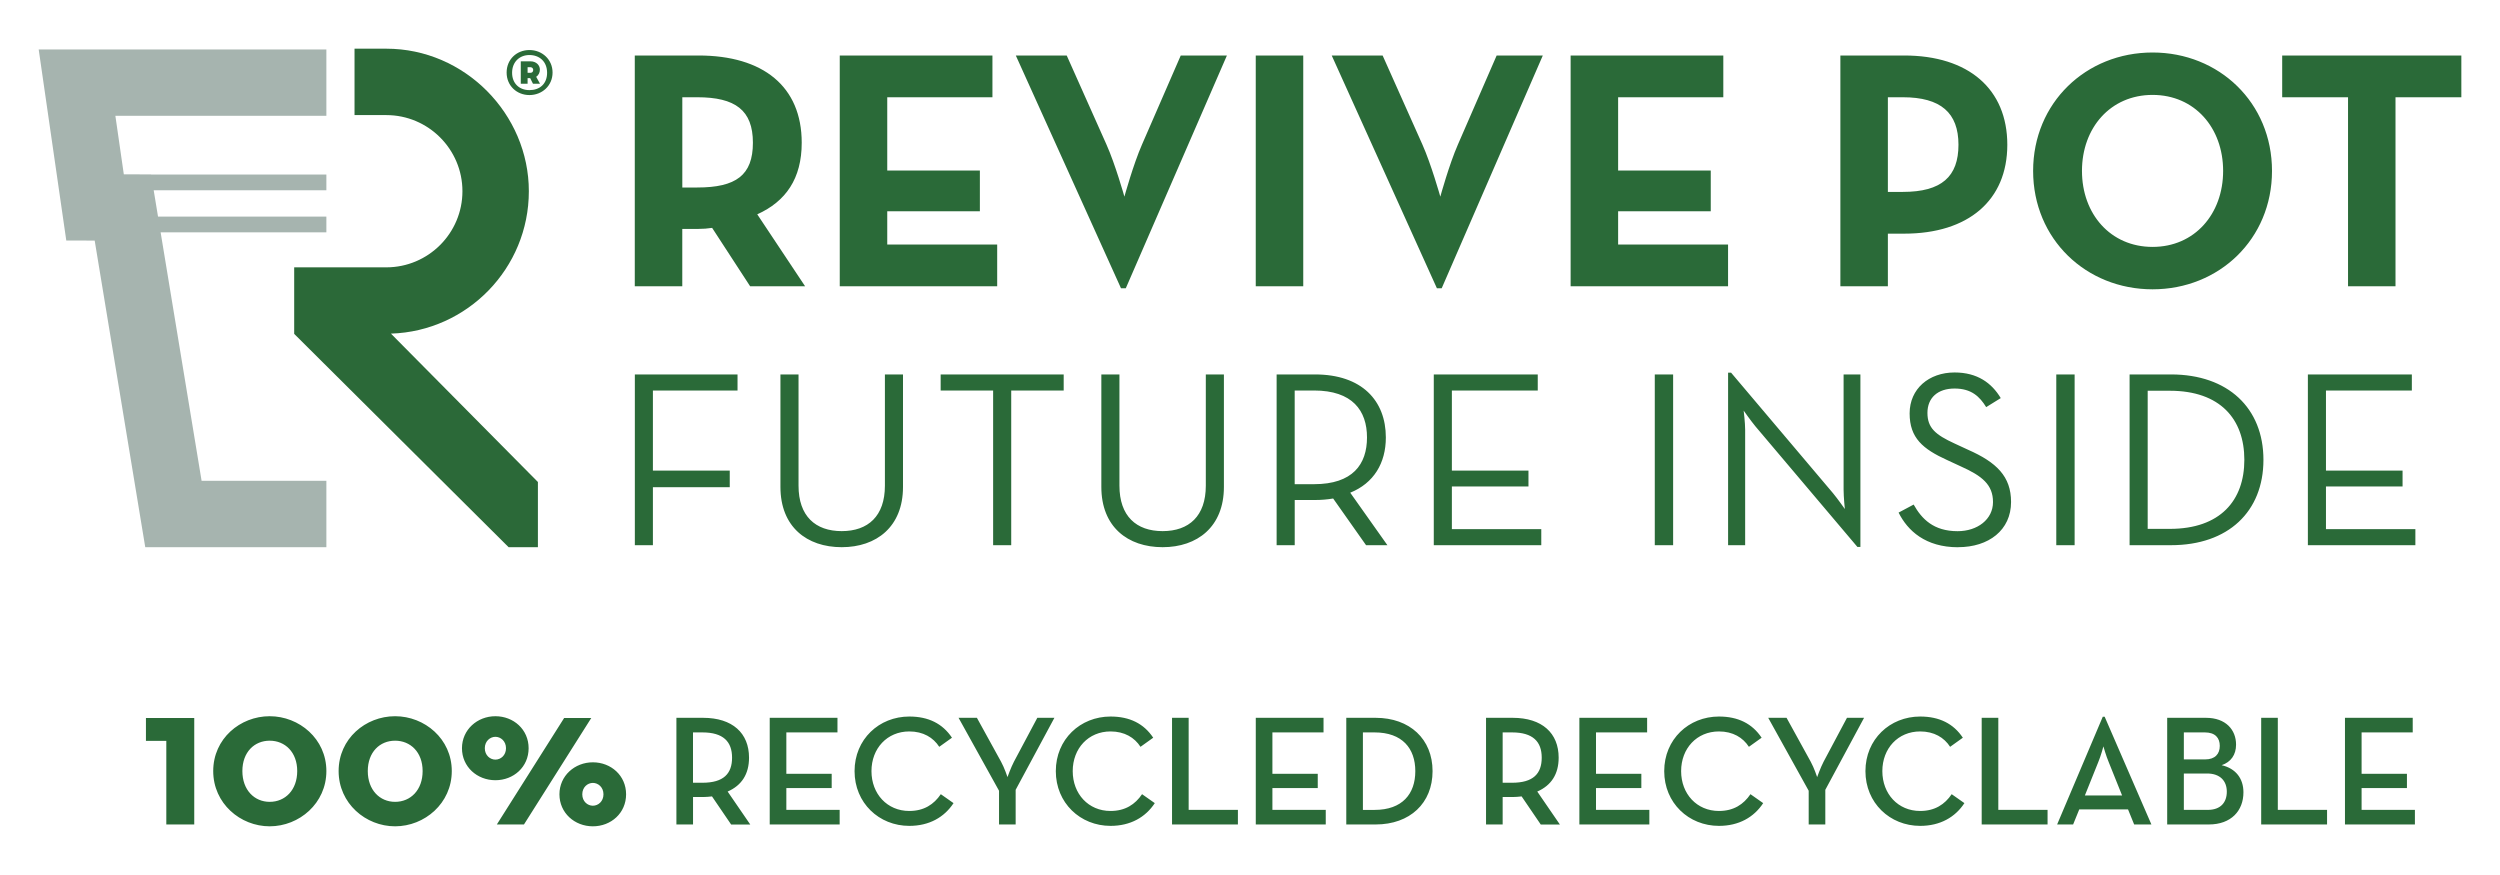
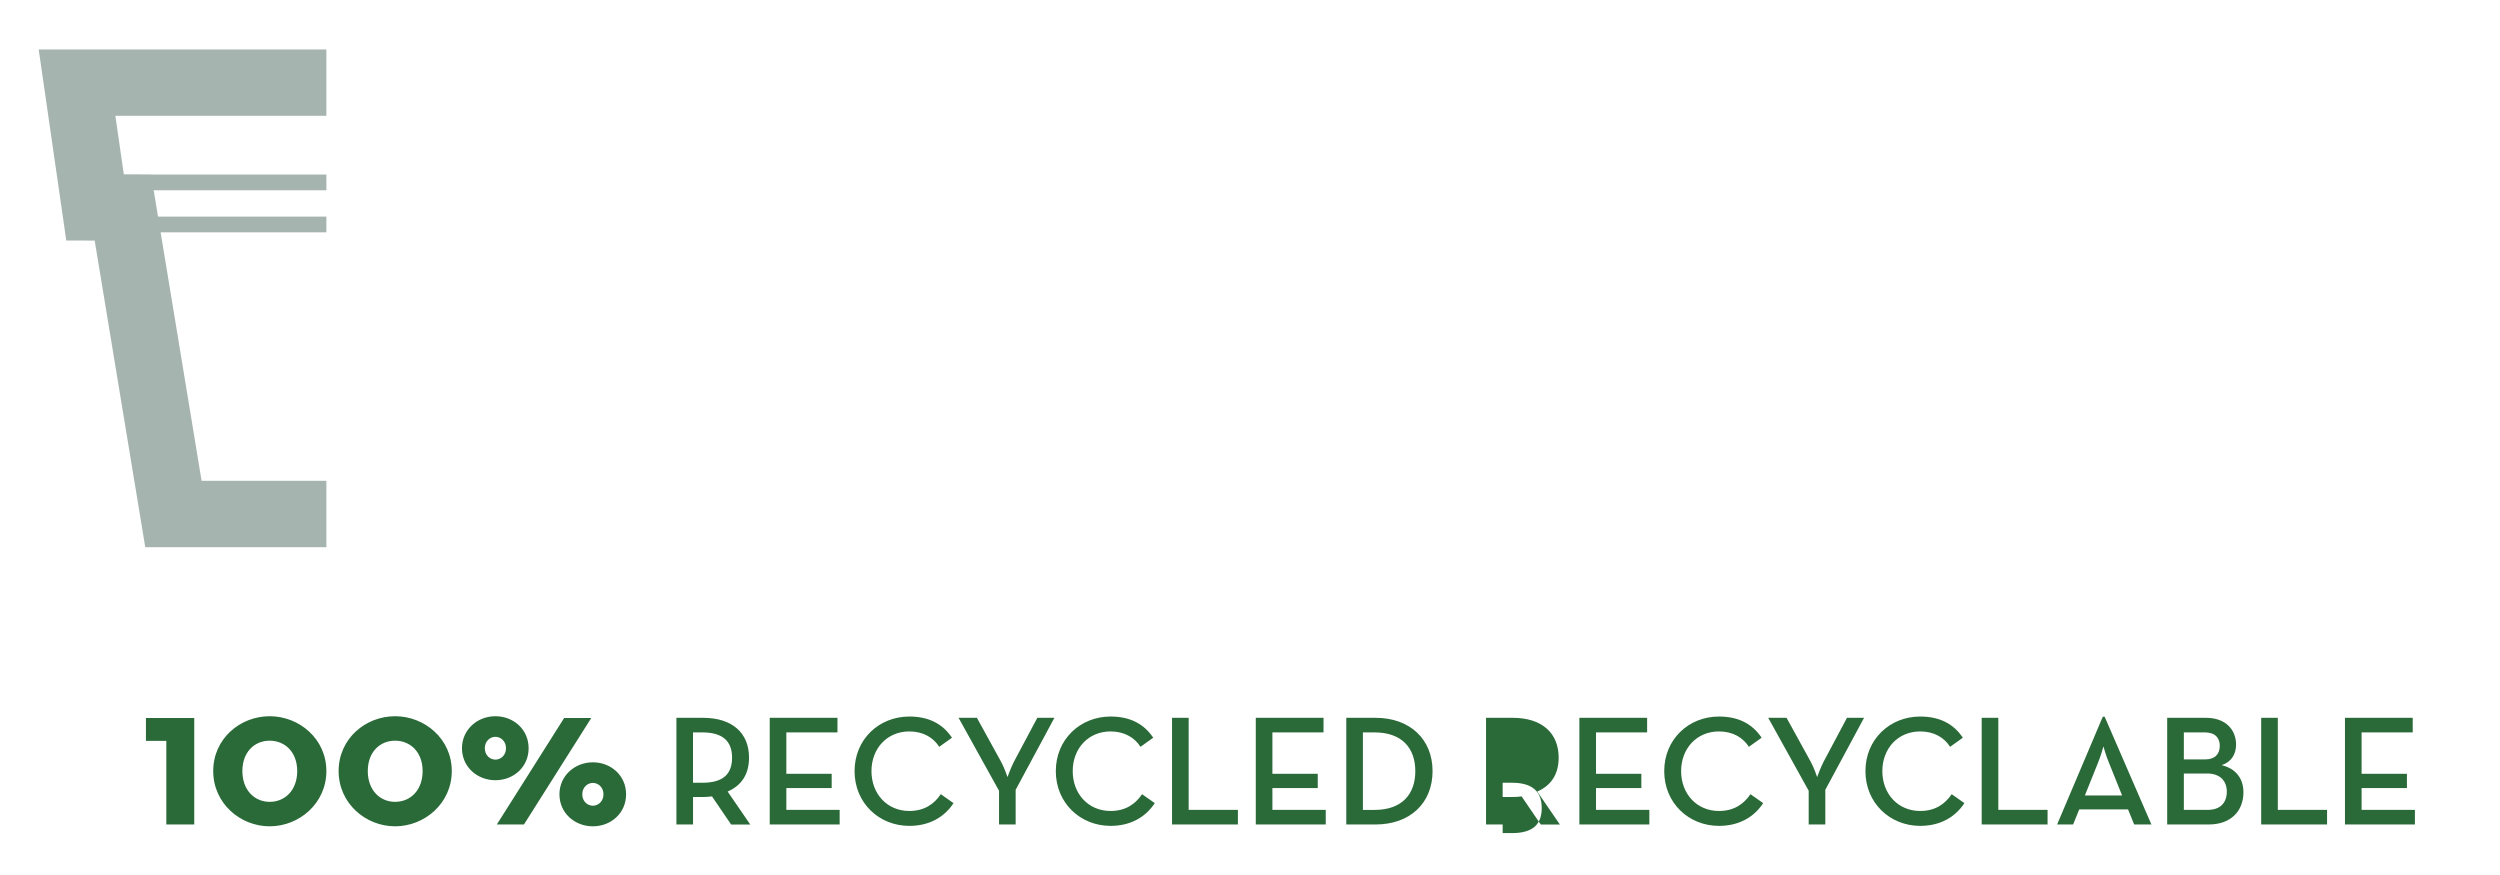
<svg xmlns="http://www.w3.org/2000/svg" id="Livello_1" viewBox="0 0 800 280">
  <defs>
    <style>      .cls-1 {        fill: #2b6938;      }      .cls-2 {        fill: #a6b4af;      }      .cls-3 {        fill: #2a6a38;      }    </style>
  </defs>
  <g>
-     <path class="cls-3" d="M751.36,91.6h15.2V31.12h21.07v-13.36h-57.33v13.36h21.07v60.48ZM688.82,79.01c-13.46,0-22.59-10.53-22.59-24.32s9.12-24.32,22.59-24.32,22.58,10.53,22.58,24.32-9.12,24.32-22.58,24.32M688.82,92.58c21.28,0,38.22-16.07,38.22-37.89s-16.94-37.89-38.22-37.89-38.22,16.07-38.22,37.89,16.94,37.89,38.22,37.89M604.12,61.41v-30.29h4.78c12.16,0,17.81,4.99,17.81,15.2s-5.43,15.09-17.81,15.09h-4.78ZM588.92,91.6h15.2v-16.83h5.21c20.52,0,33.01-10.64,33.01-28.45s-12.38-28.56-33.01-28.56h-20.41v73.84ZM502.6,91.6h50.38v-13.36h-35.18v-10.64h29.64v-13.03h-29.64v-23.45h33.66v-13.36h-48.86v73.84ZM459.82,92.25h1.52l32.36-74.49h-14.77l-12.38,28.45c-2.82,6.41-5.65,16.72-5.65,16.72,0,0-2.93-10.42-5.75-16.72l-12.71-28.45h-16.29l33.66,74.49ZM401.84,91.6h15.2V17.77h-15.2v73.84ZM358.73,92.25h1.52l32.36-74.49h-14.77l-12.38,28.45c-2.82,6.41-5.65,16.72-5.65,16.72,0,0-2.93-10.42-5.76-16.72l-12.7-28.45h-16.29l33.66,74.49ZM268.72,91.6h50.38v-13.36h-35.18v-10.64h29.64v-13.03h-29.64v-23.45h33.66v-13.36h-48.86v73.84ZM218.34,60v-28.88h4.78c12.16,0,17.81,4.13,17.81,14.55s-5.43,14.33-17.81,14.33h-4.78ZM242.33,68.58c9.12-4.13,14.22-11.4,14.22-22.91,0-18.03-12.38-27.91-33.01-27.91h-20.41v73.84h15.2v-18.35h5.21c1.41,0,2.93-.11,4.34-.33l12.16,18.68h17.59l-15.31-23.02Z" />
-     <path class="cls-3" d="M738.53,174.46h34.39v-5.14h-28.61v-13.66h24.51v-5.06h-24.51v-25.63h27.48v-5.14h-33.27v54.64ZM687.26,169.24v-44.2h7.07c16.15,0,23.86,9.08,23.86,22.1s-7.71,22.1-23.86,22.1h-7.07ZM681.47,174.46h13.26c18.32,0,29.57-10.77,29.57-27.32s-11.33-27.32-29.57-27.32h-13.26v54.64ZM658.01,174.46h5.87v-54.64h-5.87v54.64ZM626.59,175.1c9.8,0,16.95-5.46,16.95-14.46,0-8.2-4.66-12.7-13.74-16.71l-4.34-2.01c-6.11-2.81-8.68-4.98-8.68-9.8s3.29-7.79,8.68-7.79,8.03,2.57,10.12,5.95l4.66-2.89c-2.89-4.82-7.47-8.2-14.78-8.2-8.2,0-14.38,5.22-14.38,13.1s4.26,11.41,12.05,14.95l4.34,2.01c6.83,3.05,10.29,5.87,10.29,11.41s-4.98,9.32-11.33,9.32c-7.71,0-11.49-3.94-14.06-8.52l-4.82,2.57c2.89,5.79,8.6,11.09,19.04,11.09M594.37,175.02h.96v-55.2h-5.38v36.88c0,2.33.4,6.19.4,6.19,0,0-2.25-3.21-3.78-5.06l-32.62-38.57h-.96v55.2h5.46v-36.88c0-2.33-.48-6.19-.48-6.19,0,0,2.25,3.21,3.78,5.06l32.62,38.57ZM529.53,174.46h5.87v-54.64h-5.87v54.64ZM458.82,174.46h34.39v-5.14h-28.61v-13.66h24.51v-5.06h-24.51v-25.63h27.48v-5.14h-33.27v54.64ZM414.3,154.93v-29.97h6.19c12.29,0,16.95,6.43,16.95,15.03s-4.58,14.95-16.95,14.95h-6.19ZM432.06,157.67c7.55-3.05,11.41-9.48,11.41-17.68,0-11.81-7.71-20.17-22.66-20.17h-12.29v54.64h5.79v-14.46h6.51c1.93,0,3.94-.16,5.79-.48l10.53,14.94h6.83l-11.89-16.79ZM372.04,175.1c11.09,0,19.61-6.51,19.61-19.28v-36h-5.79v35.6c0,9.72-5.38,14.54-13.82,14.54s-13.82-4.82-13.82-14.54v-35.6h-5.79v36c0,12.77,8.44,19.28,19.61,19.28M317.8,174.46h5.79v-49.5h16.79v-5.14h-39.37v5.14h16.79v49.5ZM269.35,175.1c11.09,0,19.61-6.51,19.61-19.28v-36h-5.79v35.6c0,9.72-5.38,14.54-13.82,14.54s-13.82-4.82-13.82-14.54v-35.6h-5.79v36c0,12.77,8.44,19.28,19.61,19.28M203.14,174.46h5.79v-18.56h24.59v-5.3h-24.59v-25.63h27.08v-5.14h-32.86v54.64Z" />
-     <path class="cls-3" d="M750.38,263.83h22.39v-4.67h-17.06v-6.98h14.51v-4.57h-14.51v-13.25h16.36v-4.67h-21.68v34.13ZM723.58,263.83h21.08v-4.67h-15.76v-29.46h-5.32v34.13ZM698.83,259.16v-11.64h7.43c4.21,0,6.32,2.41,6.32,5.82s-1.96,5.82-6.07,5.82h-7.68ZM698.83,243v-8.63h6.73c3.31,0,4.77,1.76,4.77,4.32s-1.51,4.32-4.67,4.32h-6.83ZM693.51,263.83h13.3c7.18,0,11.09-4.42,11.09-10.29,0-4.37-2.41-7.63-6.98-8.68,2.96-1,4.62-3.31,4.62-6.58,0-4.72-3.26-8.58-9.64-8.58h-12.4v34.13ZM667.16,254.55l4.27-10.64c.85-2.01,1.66-5.07,1.66-5.07,0,0,.85,3.06,1.71,5.07l4.27,10.64h-11.9ZM658.28,263.83h5.12l1.96-4.82h15.61l1.96,4.82h5.52l-14.96-34.48h-.6l-14.61,34.48ZM634.14,263.83h21.08v-4.67h-15.76v-29.46h-5.32v34.13ZM614.46,264.28c6.37,0,11.19-2.76,14.15-7.28l-4.07-2.86c-2.21,3.26-5.37,5.37-10.09,5.37-7.08,0-12.1-5.47-12.1-12.75s5.02-12.7,12.1-12.7c4.47,0,7.68,1.96,9.59,4.92l4.07-2.91c-3.01-4.52-7.53-6.78-13.65-6.78-9.69,0-17.52,7.28-17.52,17.47s7.83,17.52,17.52,17.52M578.78,263.83h5.32v-11.09l12.4-23.04h-5.47l-7.48,14.05c-1,1.91-2.06,4.92-2.06,4.92,0,0-1-3.01-2.06-4.92l-7.73-14.05h-5.87l12.95,23.34v10.79ZM550.07,264.28c6.37,0,11.19-2.76,14.15-7.28l-4.07-2.86c-2.21,3.26-5.37,5.37-10.09,5.37-7.08,0-12.1-5.47-12.1-12.75s5.02-12.7,12.1-12.7c4.47,0,7.68,1.96,9.59,4.92l4.07-2.91c-3.01-4.52-7.53-6.78-13.65-6.78-9.69,0-17.52,7.28-17.52,17.47s7.83,17.52,17.52,17.52M505.4,263.83h22.39v-4.67h-17.07v-6.98h14.51v-4.57h-14.51v-13.25h16.36v-4.67h-21.68v34.13ZM480.85,250.48v-16.11h3.01c6.68,0,9.49,2.96,9.49,8.08s-2.71,8.03-9.49,8.03h-3.01ZM491.94,253.29c4.47-1.96,6.83-5.57,6.83-10.84,0-7.83-5.27-12.75-14.71-12.75h-8.53v34.13h5.32v-8.78h3.21c.95,0,1.91-.1,2.86-.2l6.12,8.99h6.12l-7.23-10.54ZM436.13,259.16v-24.79h3.72c8.88,0,13.05,5.12,13.05,12.4s-4.17,12.4-13.05,12.4h-3.72ZM430.81,263.83h9.39c10.99,0,18.22-6.83,18.22-17.07s-7.28-17.06-18.22-17.06h-9.39v34.13ZM401.85,263.83h22.39v-4.67h-17.07v-6.98h14.51v-4.57h-14.51v-13.25h16.36v-4.67h-21.68v34.13ZM375.05,263.83h21.08v-4.67h-15.76v-29.46h-5.32v34.13ZM355.37,264.28c6.38,0,11.19-2.76,14.16-7.28l-4.07-2.86c-2.21,3.26-5.37,5.37-10.09,5.37-7.08,0-12.1-5.47-12.1-12.75s5.02-12.7,12.1-12.7c4.47,0,7.68,1.96,9.59,4.92l4.07-2.91c-3.01-4.52-7.53-6.78-13.65-6.78-9.69,0-17.52,7.28-17.52,17.47s7.83,17.52,17.52,17.52M319.69,263.83h5.32v-11.09l12.4-23.04h-5.47l-7.48,14.05c-1,1.91-2.06,4.92-2.06,4.92,0,0-1-3.01-2.06-4.92l-7.73-14.05h-5.87l12.95,23.34v10.79ZM290.98,264.28c6.37,0,11.19-2.76,14.15-7.28l-4.07-2.86c-2.21,3.26-5.37,5.37-10.09,5.37-7.08,0-12.1-5.47-12.1-12.75s5.02-12.7,12.1-12.7c4.47,0,7.68,1.96,9.59,4.92l4.07-2.91c-3.01-4.52-7.53-6.78-13.65-6.78-9.69,0-17.52,7.28-17.52,17.47s7.83,17.52,17.52,17.52M246.31,263.83h22.38v-4.67h-17.06v-6.98h14.51v-4.57h-14.51v-13.25h16.36v-4.67h-21.68v34.13ZM221.76,250.48v-16.11h3.01c6.68,0,9.49,2.96,9.49,8.08s-2.71,8.03-9.49,8.03h-3.01ZM232.86,253.29c4.47-1.96,6.83-5.57,6.83-10.84,0-7.83-5.27-12.75-14.71-12.75h-8.53v34.13h5.32v-8.78h3.21c.95,0,1.91-.1,2.86-.2l6.12,8.99h6.12l-7.23-10.54ZM189.72,257.83c-1.7,0-3.39-1.37-3.39-3.65s1.7-3.65,3.39-3.65,3.39,1.37,3.39,3.65-1.7,3.65-3.39,3.65M158.53,243.08c-1.7,0-3.39-1.37-3.39-3.65s1.7-3.65,3.39-3.65,3.39,1.37,3.39,3.65-1.7,3.65-3.39,3.65M189.72,264.42c5.81,0,10.63-4.24,10.63-10.24s-4.83-10.24-10.63-10.24-10.7,4.31-10.7,10.24,4.83,10.24,10.7,10.24M158.99,263.83h8.68l21.53-34.06h-8.68l-21.53,34.06ZM158.53,249.67c5.81,0,10.63-4.24,10.63-10.24s-4.83-10.24-10.63-10.24-10.7,4.31-10.7,10.24,4.83,10.24,10.7,10.24M126.43,256.59c-4.89,0-8.74-3.78-8.74-9.85s3.85-9.72,8.74-9.72,8.81,3.65,8.81,9.72-3.85,9.85-8.81,9.85M126.43,264.42c9.46,0,18.14-7.37,18.14-17.68s-8.68-17.55-18.14-17.55-18.07,7.18-18.07,17.55,8.68,17.68,18.07,17.68M86.3,256.59c-4.89,0-8.74-3.78-8.74-9.85s3.85-9.72,8.74-9.72,8.81,3.65,8.81,9.72-3.85,9.85-8.81,9.85M86.3,264.42c9.46,0,18.14-7.37,18.14-17.68s-8.68-17.55-18.14-17.55-18.07,7.18-18.07,17.55,8.68,17.68,18.07,17.68M53.22,263.83h8.94v-34.06h-15.46v7.31h6.52v26.75Z" />
+     <path class="cls-3" d="M750.38,263.83h22.39v-4.67h-17.06v-6.98h14.51v-4.57h-14.51v-13.25h16.36v-4.67h-21.68v34.13ZM723.58,263.83h21.08v-4.67h-15.76v-29.46h-5.32v34.13ZM698.83,259.16v-11.64h7.43c4.21,0,6.32,2.41,6.32,5.82s-1.96,5.82-6.07,5.82h-7.68ZM698.83,243v-8.63h6.73c3.31,0,4.77,1.76,4.77,4.32s-1.51,4.32-4.67,4.32h-6.83ZM693.51,263.83h13.3c7.18,0,11.09-4.42,11.09-10.29,0-4.37-2.41-7.63-6.98-8.68,2.96-1,4.62-3.31,4.62-6.58,0-4.72-3.26-8.58-9.64-8.58h-12.4v34.13ZM667.16,254.55l4.27-10.64c.85-2.01,1.66-5.07,1.66-5.07,0,0,.85,3.06,1.71,5.07l4.27,10.64h-11.9ZM658.28,263.83h5.12l1.96-4.82h15.61l1.96,4.82h5.52l-14.96-34.48h-.6l-14.61,34.48ZM634.14,263.83h21.08v-4.67h-15.76v-29.46h-5.32v34.13ZM614.46,264.28c6.37,0,11.19-2.76,14.15-7.28l-4.07-2.86c-2.21,3.26-5.37,5.37-10.09,5.37-7.08,0-12.1-5.47-12.1-12.75s5.02-12.7,12.1-12.7c4.47,0,7.68,1.96,9.59,4.92l4.07-2.91c-3.01-4.52-7.53-6.78-13.65-6.78-9.69,0-17.52,7.28-17.52,17.47s7.83,17.52,17.52,17.52M578.78,263.83h5.32v-11.09l12.4-23.04h-5.47l-7.48,14.05c-1,1.91-2.06,4.92-2.06,4.92,0,0-1-3.01-2.06-4.92l-7.73-14.05h-5.87l12.95,23.34v10.79ZM550.07,264.28c6.37,0,11.19-2.76,14.15-7.28l-4.07-2.86c-2.21,3.26-5.37,5.37-10.09,5.37-7.08,0-12.1-5.47-12.1-12.75s5.02-12.7,12.1-12.7c4.47,0,7.68,1.96,9.59,4.92l4.07-2.91c-3.01-4.52-7.53-6.78-13.65-6.78-9.69,0-17.52,7.28-17.52,17.47s7.83,17.52,17.52,17.52M505.4,263.83h22.39v-4.67h-17.07v-6.98h14.51v-4.57h-14.51v-13.25h16.36v-4.67h-21.68v34.13ZM480.85,250.48h3.01c6.68,0,9.49,2.96,9.49,8.08s-2.71,8.03-9.49,8.03h-3.01ZM491.94,253.29c4.47-1.96,6.83-5.57,6.83-10.84,0-7.83-5.27-12.75-14.71-12.75h-8.53v34.13h5.32v-8.78h3.21c.95,0,1.91-.1,2.86-.2l6.12,8.99h6.12l-7.23-10.54ZM436.13,259.16v-24.79h3.72c8.88,0,13.05,5.12,13.05,12.4s-4.17,12.4-13.05,12.4h-3.72ZM430.81,263.83h9.39c10.99,0,18.22-6.83,18.22-17.07s-7.28-17.06-18.22-17.06h-9.39v34.13ZM401.85,263.83h22.39v-4.67h-17.07v-6.98h14.51v-4.57h-14.51v-13.25h16.36v-4.67h-21.68v34.13ZM375.05,263.83h21.08v-4.67h-15.76v-29.46h-5.32v34.13ZM355.37,264.28c6.38,0,11.19-2.76,14.16-7.28l-4.07-2.86c-2.21,3.26-5.37,5.37-10.09,5.37-7.08,0-12.1-5.47-12.1-12.75s5.02-12.7,12.1-12.7c4.47,0,7.68,1.96,9.59,4.92l4.07-2.91c-3.01-4.52-7.53-6.78-13.65-6.78-9.69,0-17.52,7.28-17.52,17.47s7.83,17.52,17.52,17.52M319.69,263.83h5.32v-11.09l12.4-23.04h-5.47l-7.48,14.05c-1,1.91-2.06,4.92-2.06,4.92,0,0-1-3.01-2.06-4.92l-7.73-14.05h-5.87l12.95,23.34v10.79ZM290.98,264.28c6.37,0,11.19-2.76,14.15-7.28l-4.07-2.86c-2.21,3.26-5.37,5.37-10.09,5.37-7.08,0-12.1-5.47-12.1-12.75s5.02-12.7,12.1-12.7c4.47,0,7.68,1.96,9.59,4.92l4.07-2.91c-3.01-4.52-7.53-6.78-13.65-6.78-9.69,0-17.52,7.28-17.52,17.47s7.83,17.52,17.52,17.52M246.31,263.83h22.38v-4.67h-17.06v-6.98h14.51v-4.57h-14.51v-13.25h16.36v-4.67h-21.68v34.13ZM221.76,250.48v-16.11h3.01c6.68,0,9.49,2.96,9.49,8.08s-2.71,8.03-9.49,8.03h-3.01ZM232.86,253.29c4.47-1.96,6.83-5.57,6.83-10.84,0-7.83-5.27-12.75-14.71-12.75h-8.53v34.13h5.32v-8.78h3.21c.95,0,1.91-.1,2.86-.2l6.12,8.99h6.12l-7.23-10.54ZM189.72,257.83c-1.7,0-3.39-1.37-3.39-3.65s1.7-3.65,3.39-3.65,3.39,1.37,3.39,3.65-1.7,3.65-3.39,3.65M158.53,243.08c-1.7,0-3.39-1.37-3.39-3.65s1.7-3.65,3.39-3.65,3.39,1.37,3.39,3.65-1.7,3.65-3.39,3.65M189.72,264.42c5.81,0,10.63-4.24,10.63-10.24s-4.83-10.24-10.63-10.24-10.7,4.31-10.7,10.24,4.83,10.24,10.7,10.24M158.99,263.83h8.68l21.53-34.06h-8.68l-21.53,34.06ZM158.53,249.67c5.81,0,10.63-4.24,10.63-10.24s-4.83-10.24-10.63-10.24-10.7,4.31-10.7,10.24,4.83,10.24,10.7,10.24M126.43,256.59c-4.89,0-8.74-3.78-8.74-9.85s3.85-9.72,8.74-9.72,8.81,3.65,8.81,9.72-3.85,9.85-8.81,9.85M126.43,264.42c9.46,0,18.14-7.37,18.14-17.68s-8.68-17.55-18.14-17.55-18.07,7.18-18.07,17.55,8.68,17.68,18.07,17.68M86.3,256.59c-4.89,0-8.74-3.78-8.74-9.85s3.85-9.72,8.74-9.72,8.81,3.65,8.81,9.72-3.85,9.85-8.81,9.85M86.3,264.42c9.46,0,18.14-7.37,18.14-17.68s-8.68-17.55-18.14-17.55-18.07,7.18-18.07,17.55,8.68,17.68,18.07,17.68M53.22,263.83h8.94v-34.06h-15.46v7.31h6.52v26.75Z" />
  </g>
  <g>
-     <path class="cls-1" d="M125.1,106.76c24.47-.78,44.13-20.91,44.13-45.57s-20.46-45.61-45.61-45.61h-10.17v21.25h10.17c13.43,0,24.36,10.93,24.36,24.36s-10.93,24.36-24.36,24.36h-29.48v21.25h0v.04s68.61,68.26,68.61,68.26h9.38v-20.86l-47.04-47.49Z" />
    <polygon class="cls-2" points="104.44 15.82 12.38 15.82 21.21 76.96 30.3 76.99 46.48 175.1 104.44 175.1 104.44 153.85 64.51 153.85 51.4 74.34 104.44 74.34 104.44 69.32 50.57 69.32 49.18 60.88 104.44 60.88 104.44 55.86 48.35 55.86 48.35 55.81 39.62 55.78 36.92 37.06 104.44 37.06 104.44 15.82" />
-     <path class="cls-3" d="M168.83,23.29v-1.78h.96c.3,0,.83.23.83.86,0,.76-.53.92-.83.92h-.96ZM171.57,24.57c.83-.53,1.19-1.42,1.19-2.31,0-1.35-1.12-2.64-3.04-2.64h-3.07v7.17h2.18v-1.78h.83l.89,1.78h2.25l-1.22-2.21ZM169.42,28.84c-3.21,0-5.55-2.11-5.55-5.55s2.35-5.68,5.55-5.68,5.65,2.08,5.65,5.68-2.41,5.55-5.65,5.55M169.42,30.42c4.06,0,7.4-3.01,7.4-7.2s-3.34-7.21-7.4-7.21-7.3,2.97-7.3,7.21,3.27,7.2,7.3,7.2" />
  </g>
</svg>